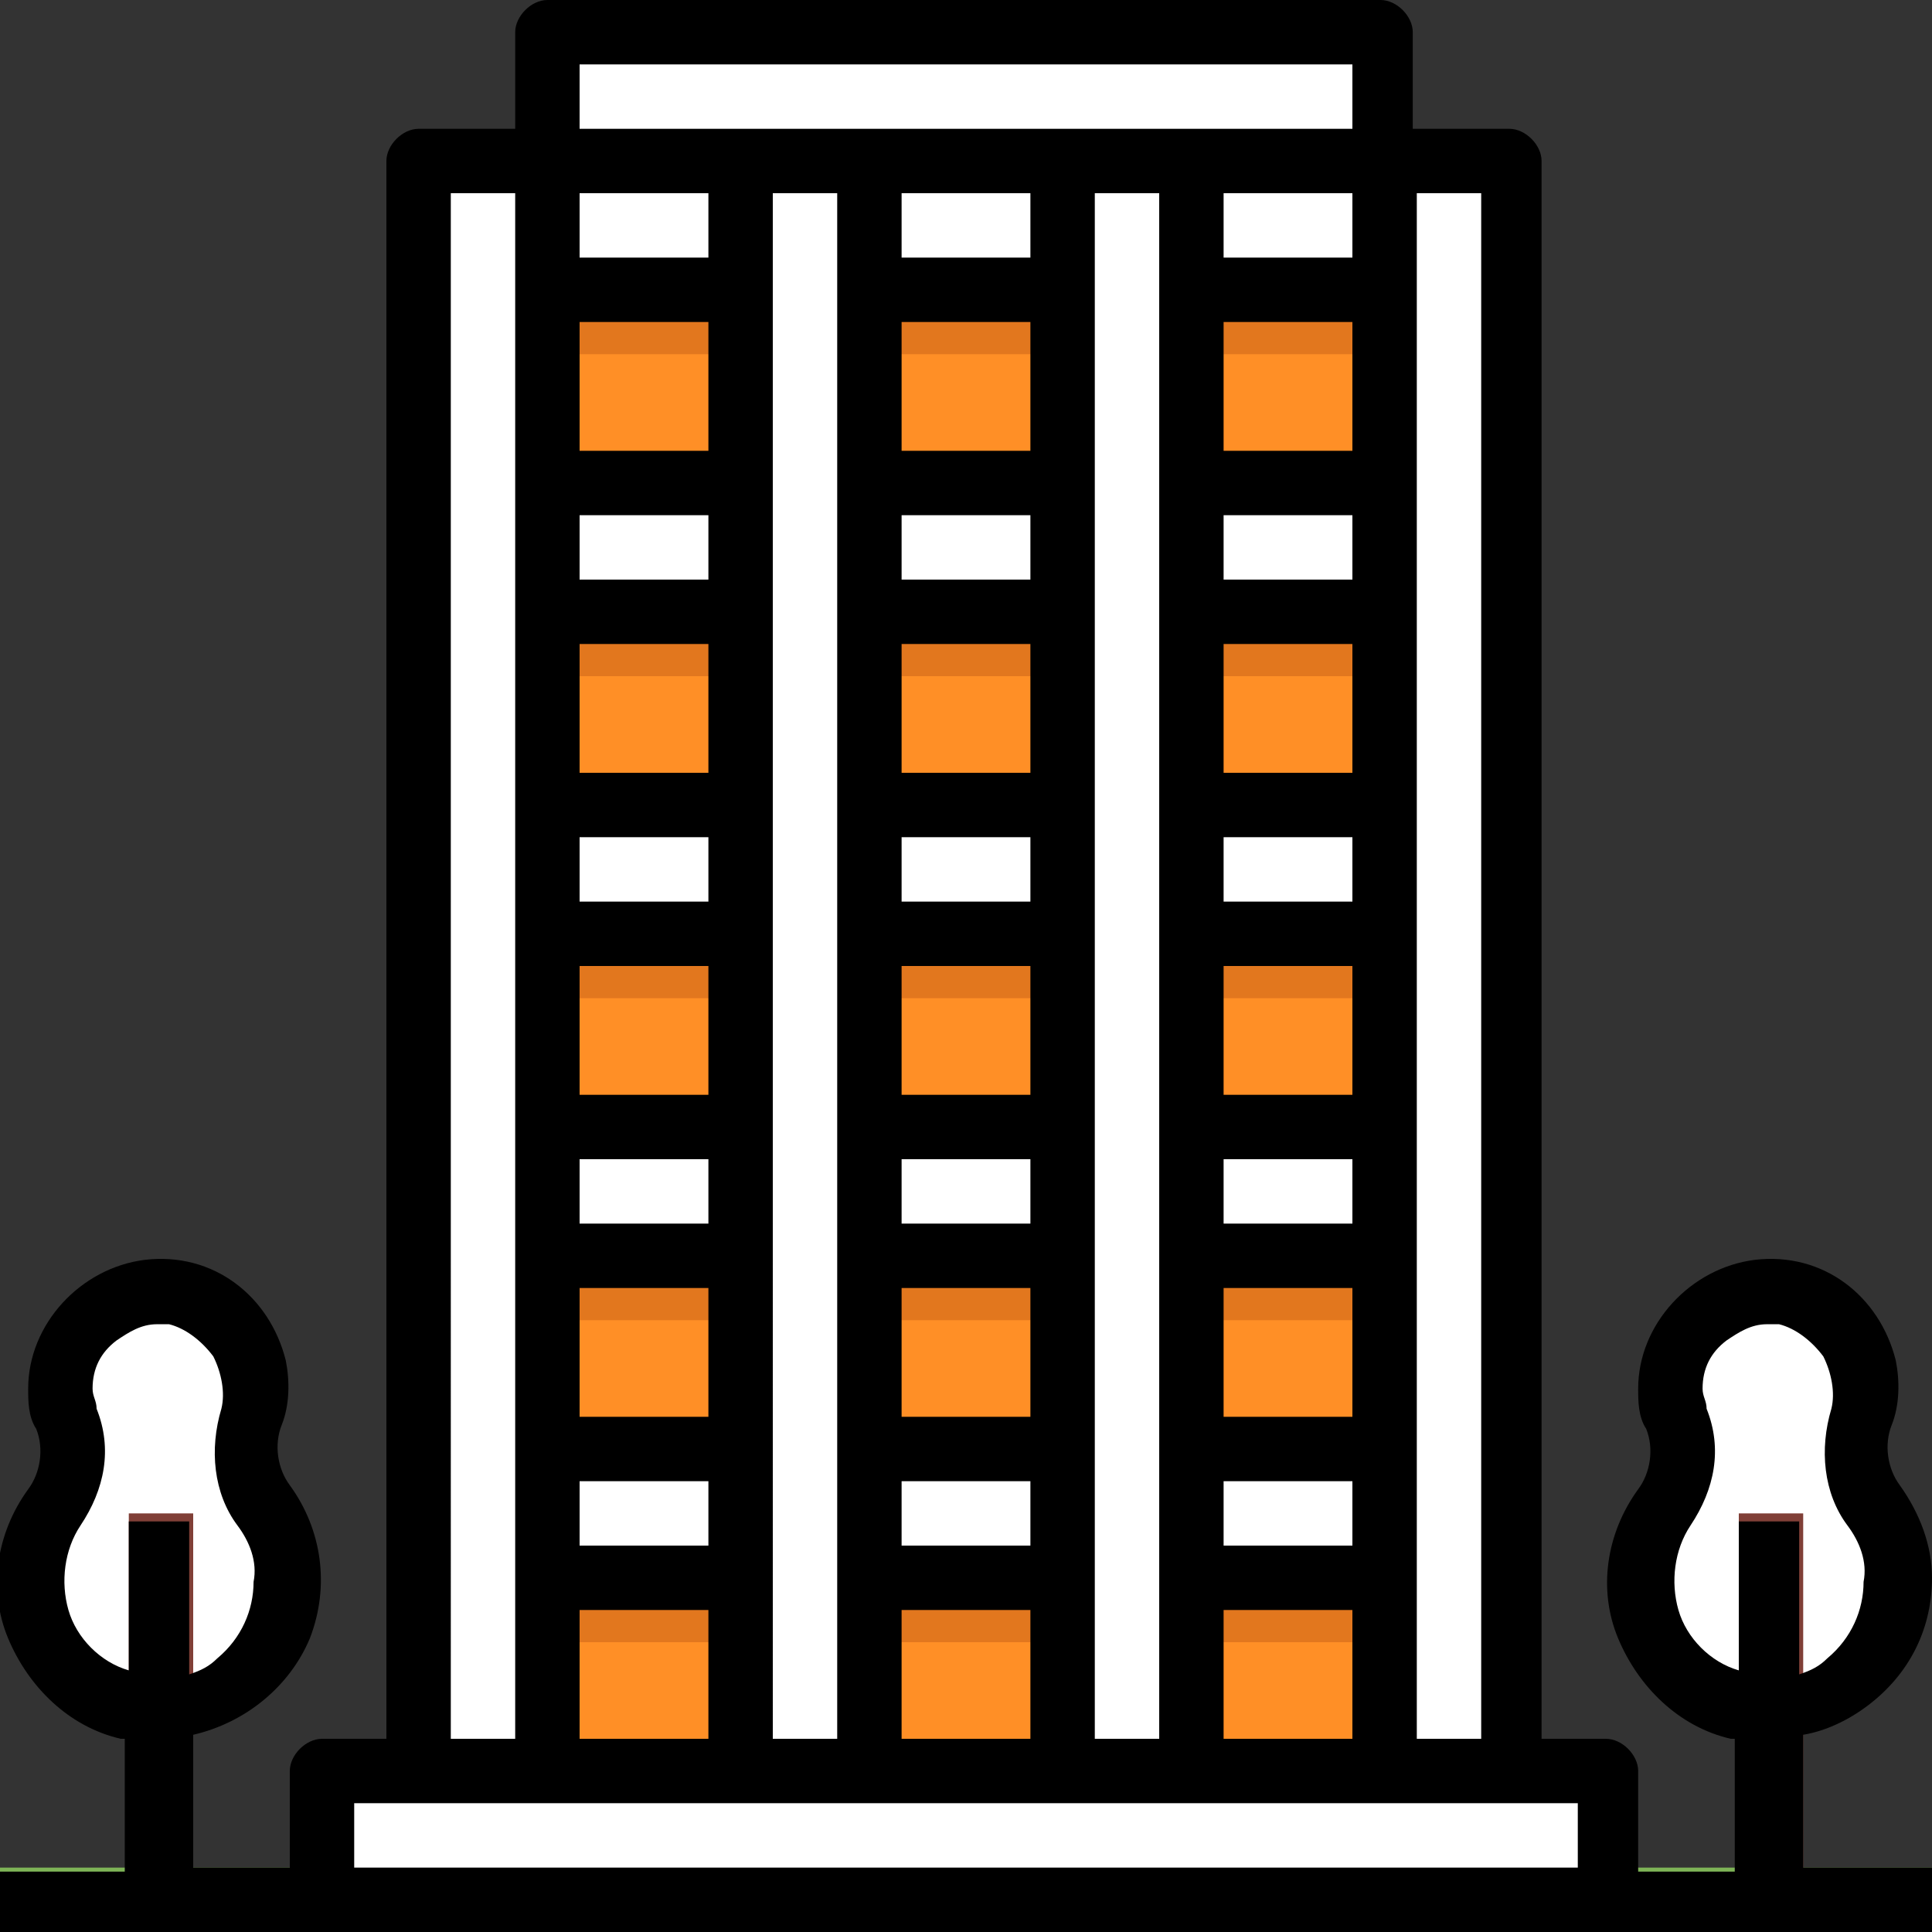
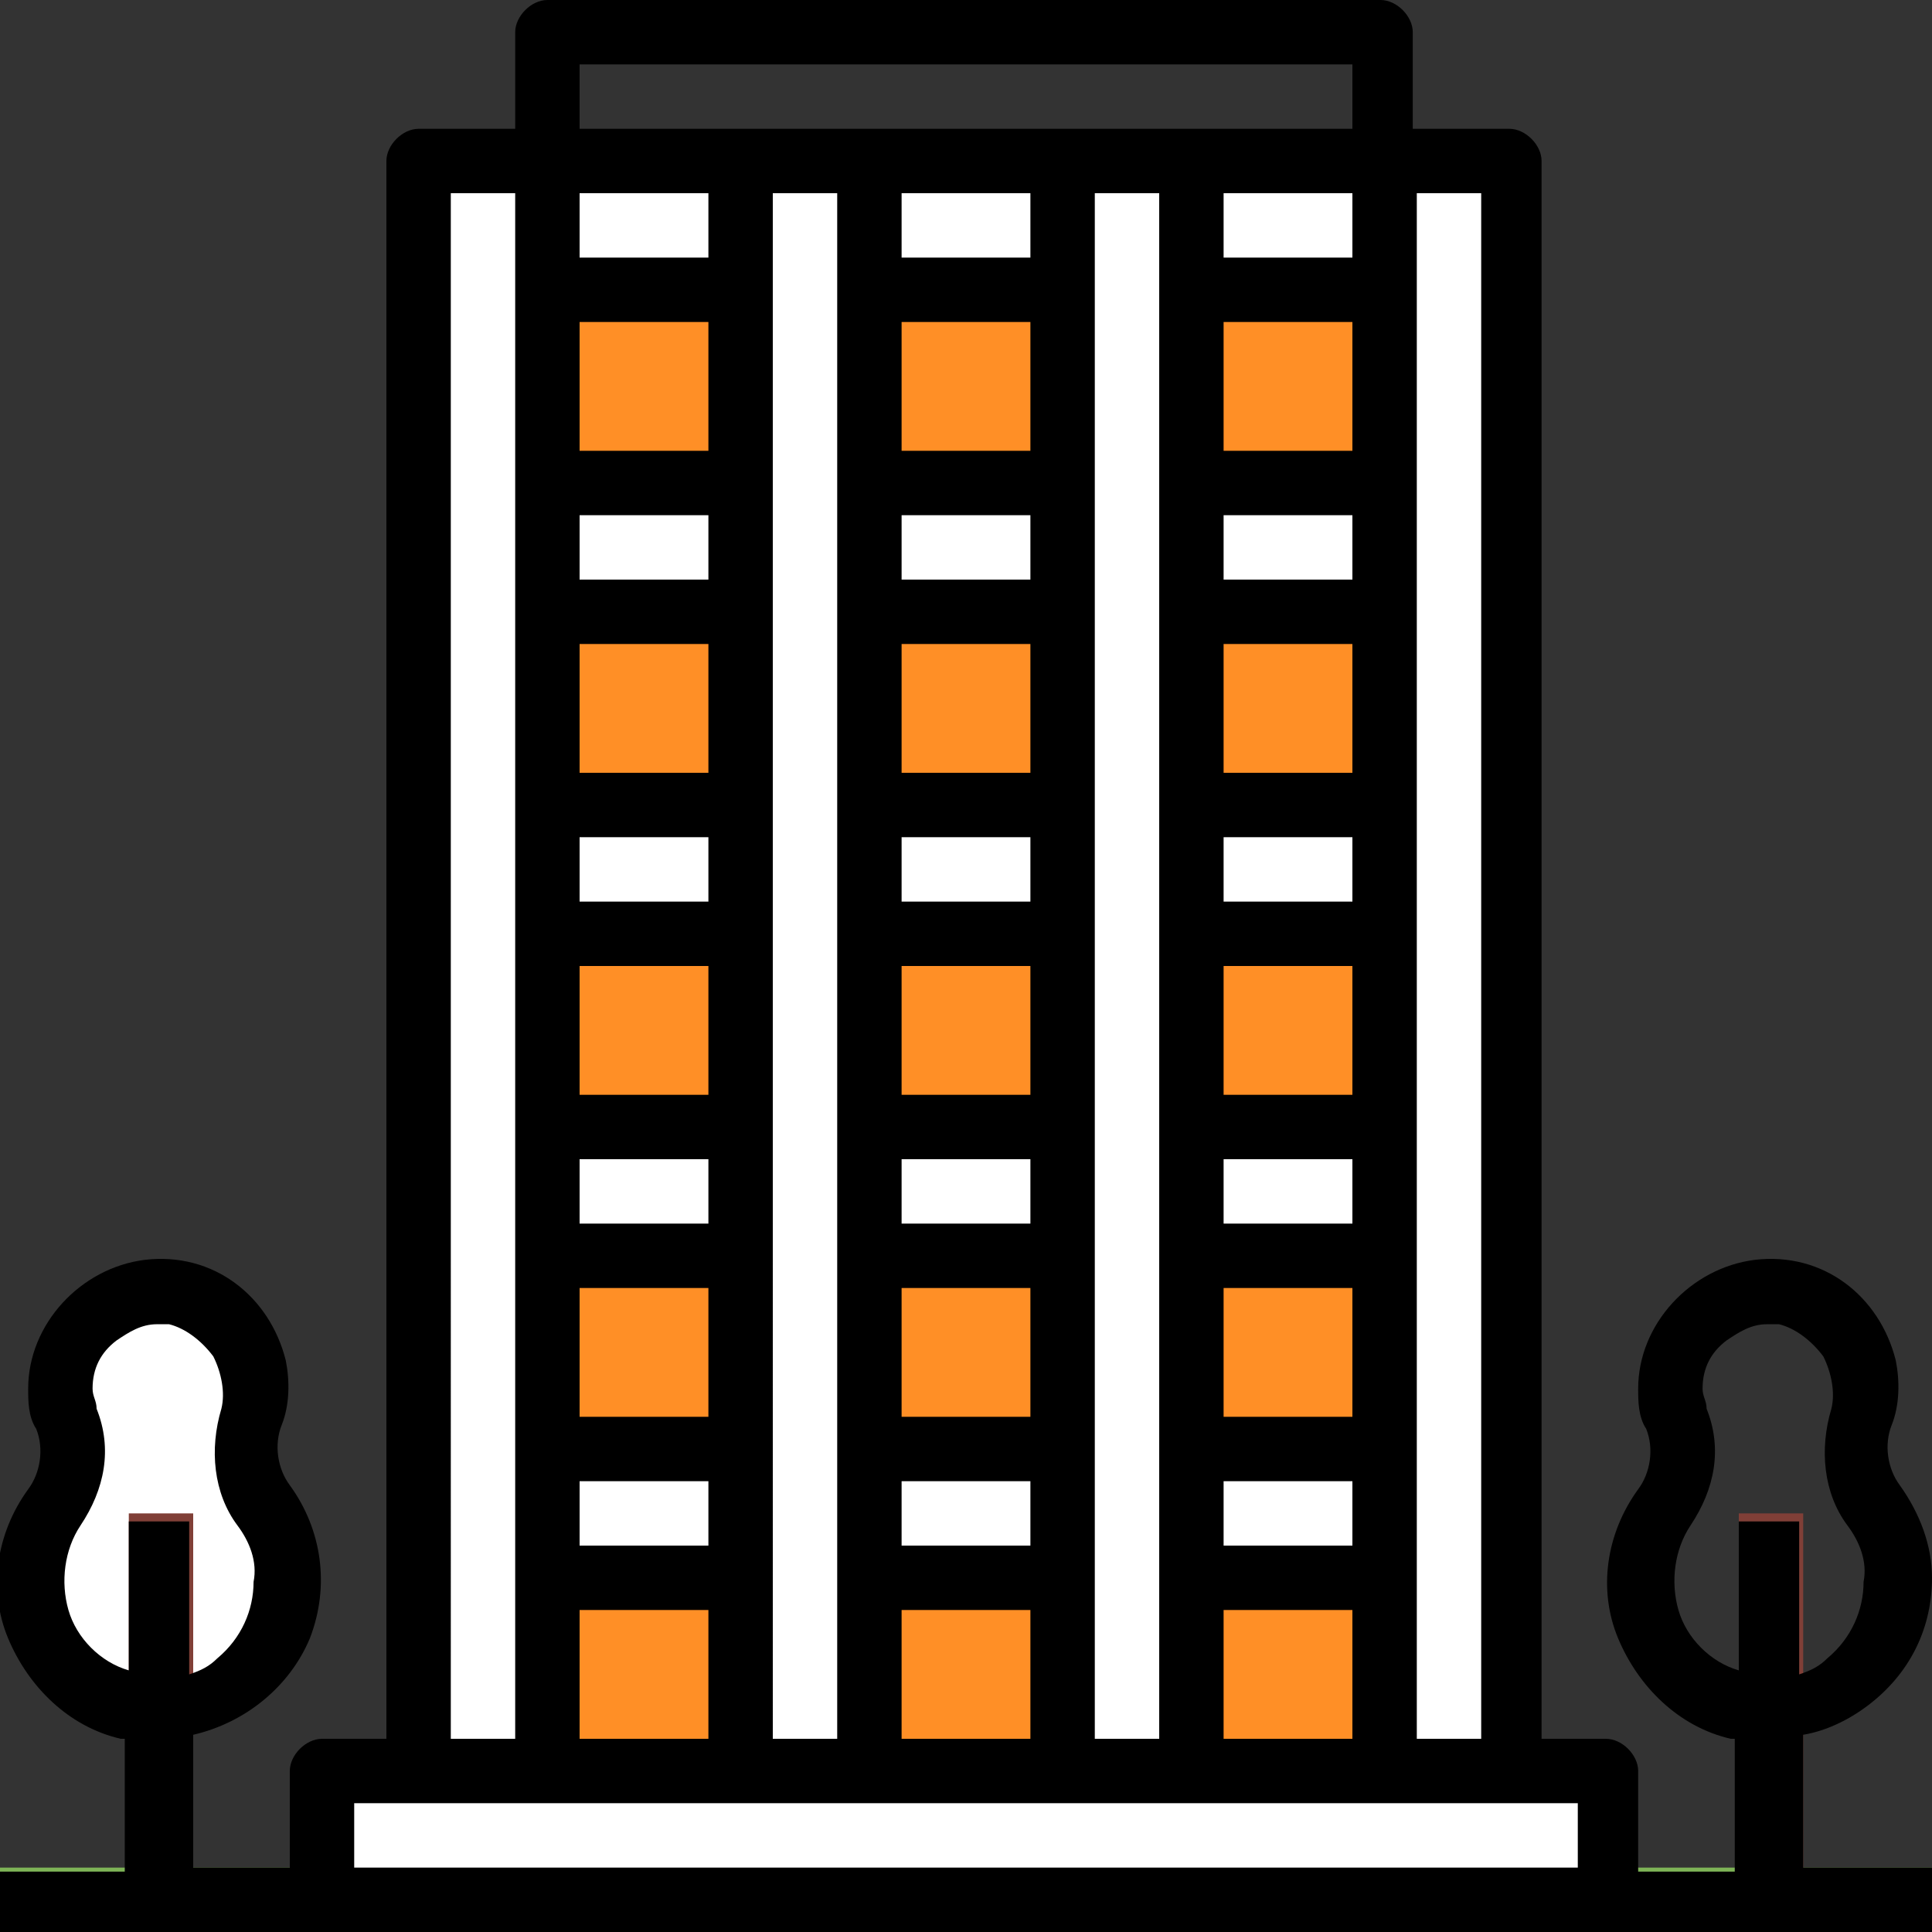
<svg xmlns="http://www.w3.org/2000/svg" xmlns:xlink="http://www.w3.org/1999/xlink" viewBox="0 0 48 48" xml:space="preserve">
  <rect x="0" y="0" width="48" height="48" fill="#333333" stroke="none" />
  <path fill="#FF8F26" d="M13.6 7.2h20.8V44H13.6z" />
  <path fill="#FFF" d="M10.4 36h27.2v3.2H10.4zm0-24h27.2v3.2H10.4zm0-8h27.2v3.2H10.4zm0 24h27.2v3.2H10.4zm0-8h27.2v3.2H10.4z" />
  <path fill="#FFF" d="M10.4 4h3.2v43.2h-3.2zm24 0h3.2v43.2h-3.2zm-8 0h3.2v43.2h-3.2z" />
  <defs>
    <path id="a" d="M0 0h48v48H0z" />
  </defs>
  <clipPath id="b">
    <use xlink:href="#a" overflow="visible" />
  </clipPath>
  <path clip-path="url(#b)" fill="#FFF" d="M18.4 4h3.2v43.2h-3.2z" />
  <path clip-path="url(#b)" fill="#7EB457" d="M0 46.4h48V48H0z" />
-   <path fill="#FFF" d="M13.6.8h20.8V4H13.6zM6.3 35.1c.3-.9 0-1.9-.7-2.5s-1.7-.8-2.6-.4-1.4 1.2-1.4 2.2c0 .2 0 .5.1.7.3.7.1 1.6-.3 2.2-.8 1.1-.8 2.6 0 3.8.8 1.1 2.3 1.6 3.6 1.1 1.3-.4 2.2-1.7 2.2-3 0-.7-.2-1.3-.6-1.9-.5-.6-.6-1.4-.3-2.2m0 0" />
+   <path fill="#FFF" d="M13.6.8V4H13.6zM6.3 35.1c.3-.9 0-1.9-.7-2.5s-1.7-.8-2.6-.4-1.4 1.2-1.4 2.2c0 .2 0 .5.1.7.3.7.1 1.6-.3 2.2-.8 1.1-.8 2.6 0 3.8.8 1.1 2.3 1.6 3.6 1.1 1.3-.4 2.2-1.7 2.2-3 0-.7-.2-1.3-.6-1.9-.5-.6-.6-1.4-.3-2.2m0 0" />
  <path fill="#803F37" d="M3.2 37.6h1.6v9.6H3.2z" />
-   <path fill="#FFF" d="M46.3 35.1c.3-.9 0-1.9-.7-2.5s-1.7-.8-2.6-.4-1.4 1.2-1.4 2.2c0 .2 0 .5.1.7.3.7.1 1.6-.3 2.2-1 1.3-.7 3.2.5 4.2 1.2 1.1 3.1 1.1 4.3 0s1.4-2.9.5-4.2c-.6-.6-.7-1.4-.4-2.2m0 0" />
  <path fill="#803F37" d="M43.2 37.6h1.6v9.6h-1.6z" />
  <path fill="#FFF" d="M8 44h32v4H8z" />
-   <path fill="#E2771E" d="M13.6 7.2h4.8v1.6h-4.8zm8 0h4.8v1.6h-4.8zm8 0h4.8v1.6h-4.8zm-16 8h4.8v1.6h-4.8zm8 0h4.8v1.6h-4.8zm8 0h4.8v1.6h-4.8zm-16 8h4.8v1.6h-4.8zm8 0h4.8v1.6h-4.8zm8 0h4.8v1.6h-4.8zm-16 8h4.8v1.6h-4.8zm8 0h4.8v1.6h-4.8zm8 0h4.8v1.6h-4.8zm-16 8h4.8v1.6h-4.8zm8 0h4.8v1.6h-4.8zm8 0h4.8v1.6h-4.8z" />
  <path d="M46.5 42.3c1-.8 1.5-1.9 1.5-3.1 0-.8-.3-1.6-.8-2.3-.3-.4-.4-1-.2-1.5s.2-1.1.1-1.6c-.4-1.6-1.8-2.7-3.5-2.5-1.6.2-2.9 1.6-2.9 3.2 0 .3 0 .7.2 1 .2.5.1 1.1-.2 1.5-.8 1.1-1 2.5-.5 3.7s1.5 2.2 2.8 2.5h.1v3.3h-2.4V44c0-.4-.4-.8-.8-.8h-1.6V4c0-.4-.4-.8-.8-.8h-2.4V.8c0-.4-.4-.8-.8-.8H13.6c-.4 0-.8.4-.8.8v2.4h-2.4c-.4 0-.8.4-.8.8v39.2H8c-.4 0-.8.4-.8.8v2.4H4.8v-3.3c1.3-.3 2.4-1.2 2.9-2.4.5-1.3.3-2.7-.5-3.8-.3-.4-.4-1-.2-1.5s.2-1.1.1-1.6c-.4-1.6-1.8-2.7-3.5-2.5C2 31.5.7 32.9.7 34.5c0 .3 0 .7.2 1 .2.5.1 1.1-.2 1.5-.8 1.1-1 2.5-.5 3.7s1.5 2.2 2.8 2.5h.1v3.3H0V48h48v-1.6h-3.2v-3.3c.6-.1 1.2-.4 1.7-.8m-43.3-.8c-.7-.2-1.3-.8-1.5-1.5s-.1-1.5.3-2.1c.6-.9.8-1.9.4-2.9 0-.2-.1-.3-.1-.5q0-.75.6-1.2c.3-.2.6-.4 1-.4h.3c.4.1.8.4 1.1.8.2.4.3.9.2 1.3-.3 1-.2 2.1.4 2.9.3.4.5.9.4 1.4 0 .7-.3 1.4-.9 1.9-.2.2-.4.3-.7.4v-3.8H3.2zm32-36.7h1.6v38.4h-1.6zM14.4 1.6h19.2v1.6H14.4zm16 36.8v-1.6h3.2v1.6zm3.2 1.6v3.2h-3.2V40zm-3.2-4.8V32h3.2v3.2zm0-4.8v-1.6h3.2v1.6zm0-3.2V24h3.2v3.2zm0-4.8v-1.6h3.2v1.6zm0-3.2V16h3.2v3.2zm0-4.8v-1.6h3.2v1.6zm0-3.2V8h3.2v3.2zm0-4.8V4.8h3.2v1.6zm-1.6-1.6v38.4h-1.6V4.8zm-6.4 33.6v-1.6h3.2v1.6zm3.2 1.6v3.2h-3.2V40zm-3.2-4.8V32h3.2v3.2zm0-4.8v-1.6h3.2v1.6zm0-3.2V24h3.2v3.2zm0-4.8v-1.6h3.2v1.6zm0-3.2V16h3.2v3.2zm0-4.8v-1.6h3.2v1.6zm0-3.2V8h3.2v3.2zm0-4.8V4.8h3.2v1.6zm-1.6-1.6v38.4h-1.6V4.8zm-6.4 0h3.2v1.6h-3.2zm0 3.2h3.2v3.2h-3.2zm0 4.8h3.2v1.6h-3.2zm0 3.2h3.2v3.2h-3.2zm0 4.8h3.2v1.6h-3.2zm0 3.2h3.2v3.2h-3.2zm0 4.8h3.2v1.6h-3.2zm0 3.2h3.2v3.2h-3.2zm0 4.8h3.2v1.6h-3.2zm0 3.2h3.2v3.2h-3.2zm-3.2-.8V4.8h1.6v38.4h-1.6zm28 7.2H8.8v-1.6h30.4zm4-8.8v3.9c-.7-.2-1.3-.8-1.5-1.5s-.1-1.5.3-2.1c.6-.9.8-1.9.4-2.9 0-.2-.1-.3-.1-.5q0-.75.6-1.2c.3-.2.6-.4 1-.4h.3c.4.1.8.4 1.1.8.2.4.3.9.2 1.3-.3 1-.2 2.1.4 2.9.3.4.5.9.4 1.4 0 .7-.3 1.4-.9 1.9-.2.2-.4.3-.7.4v-3.8h-1.5zm0 0" />
</svg>